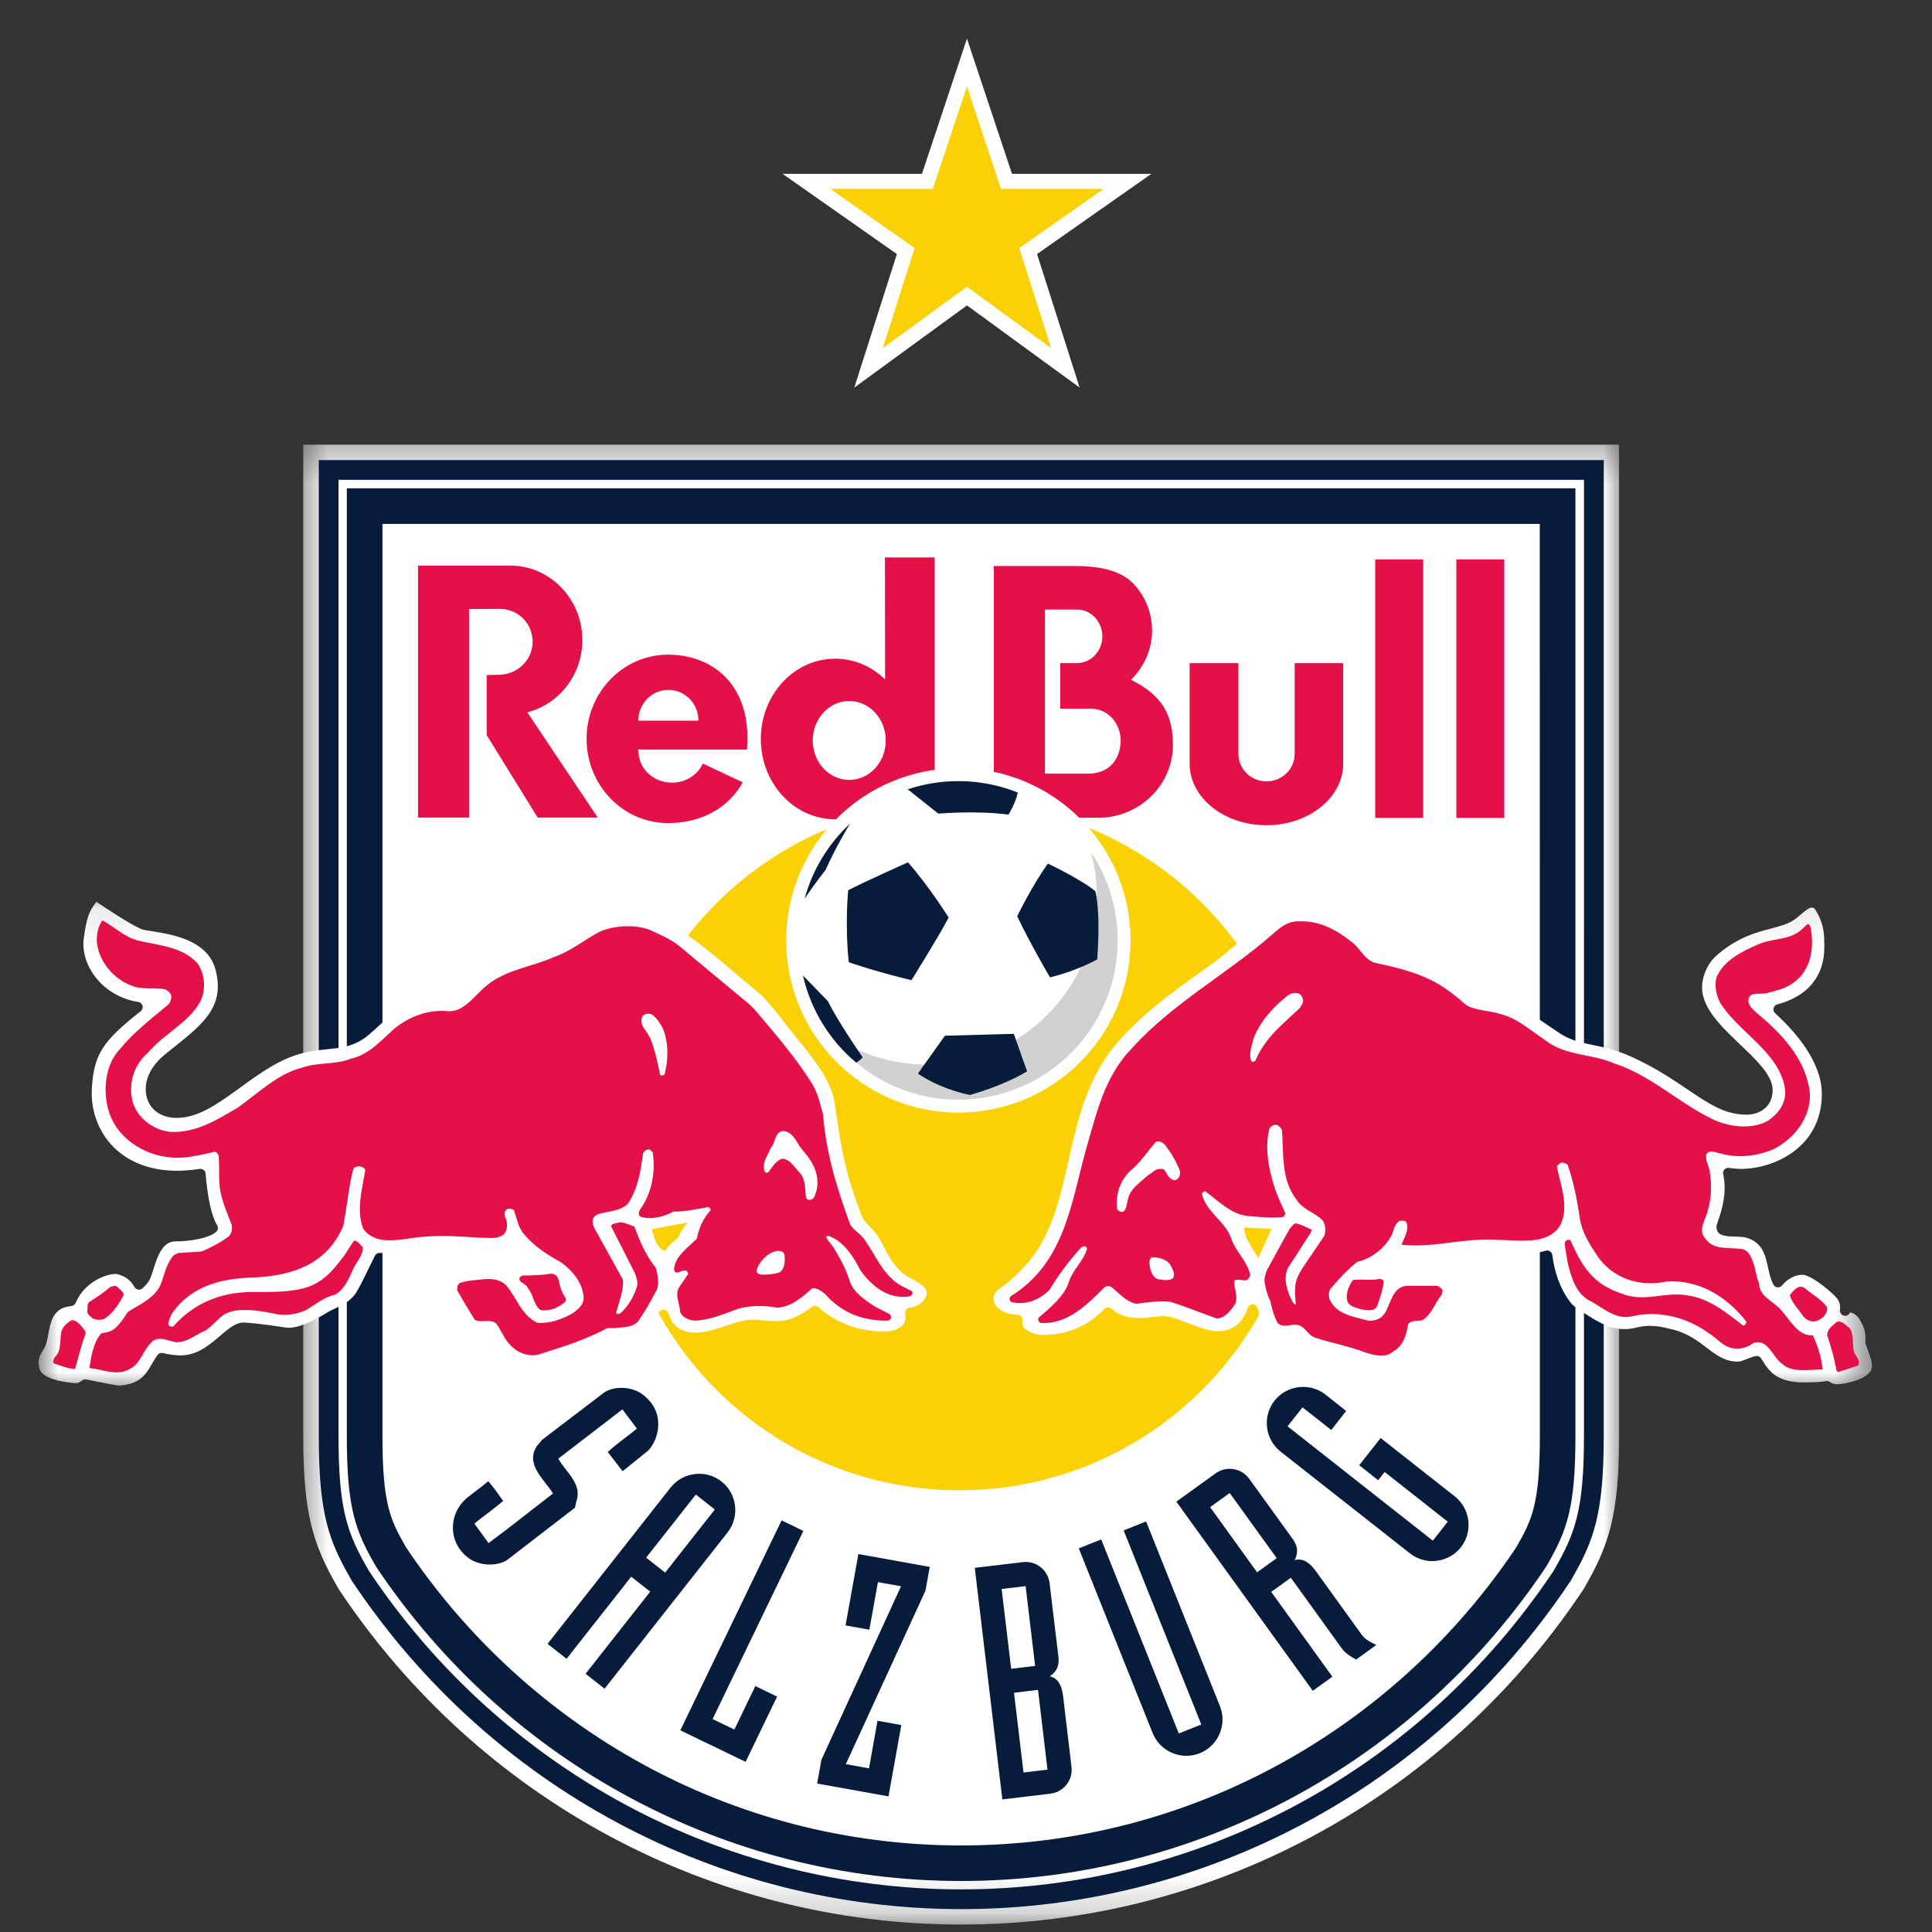
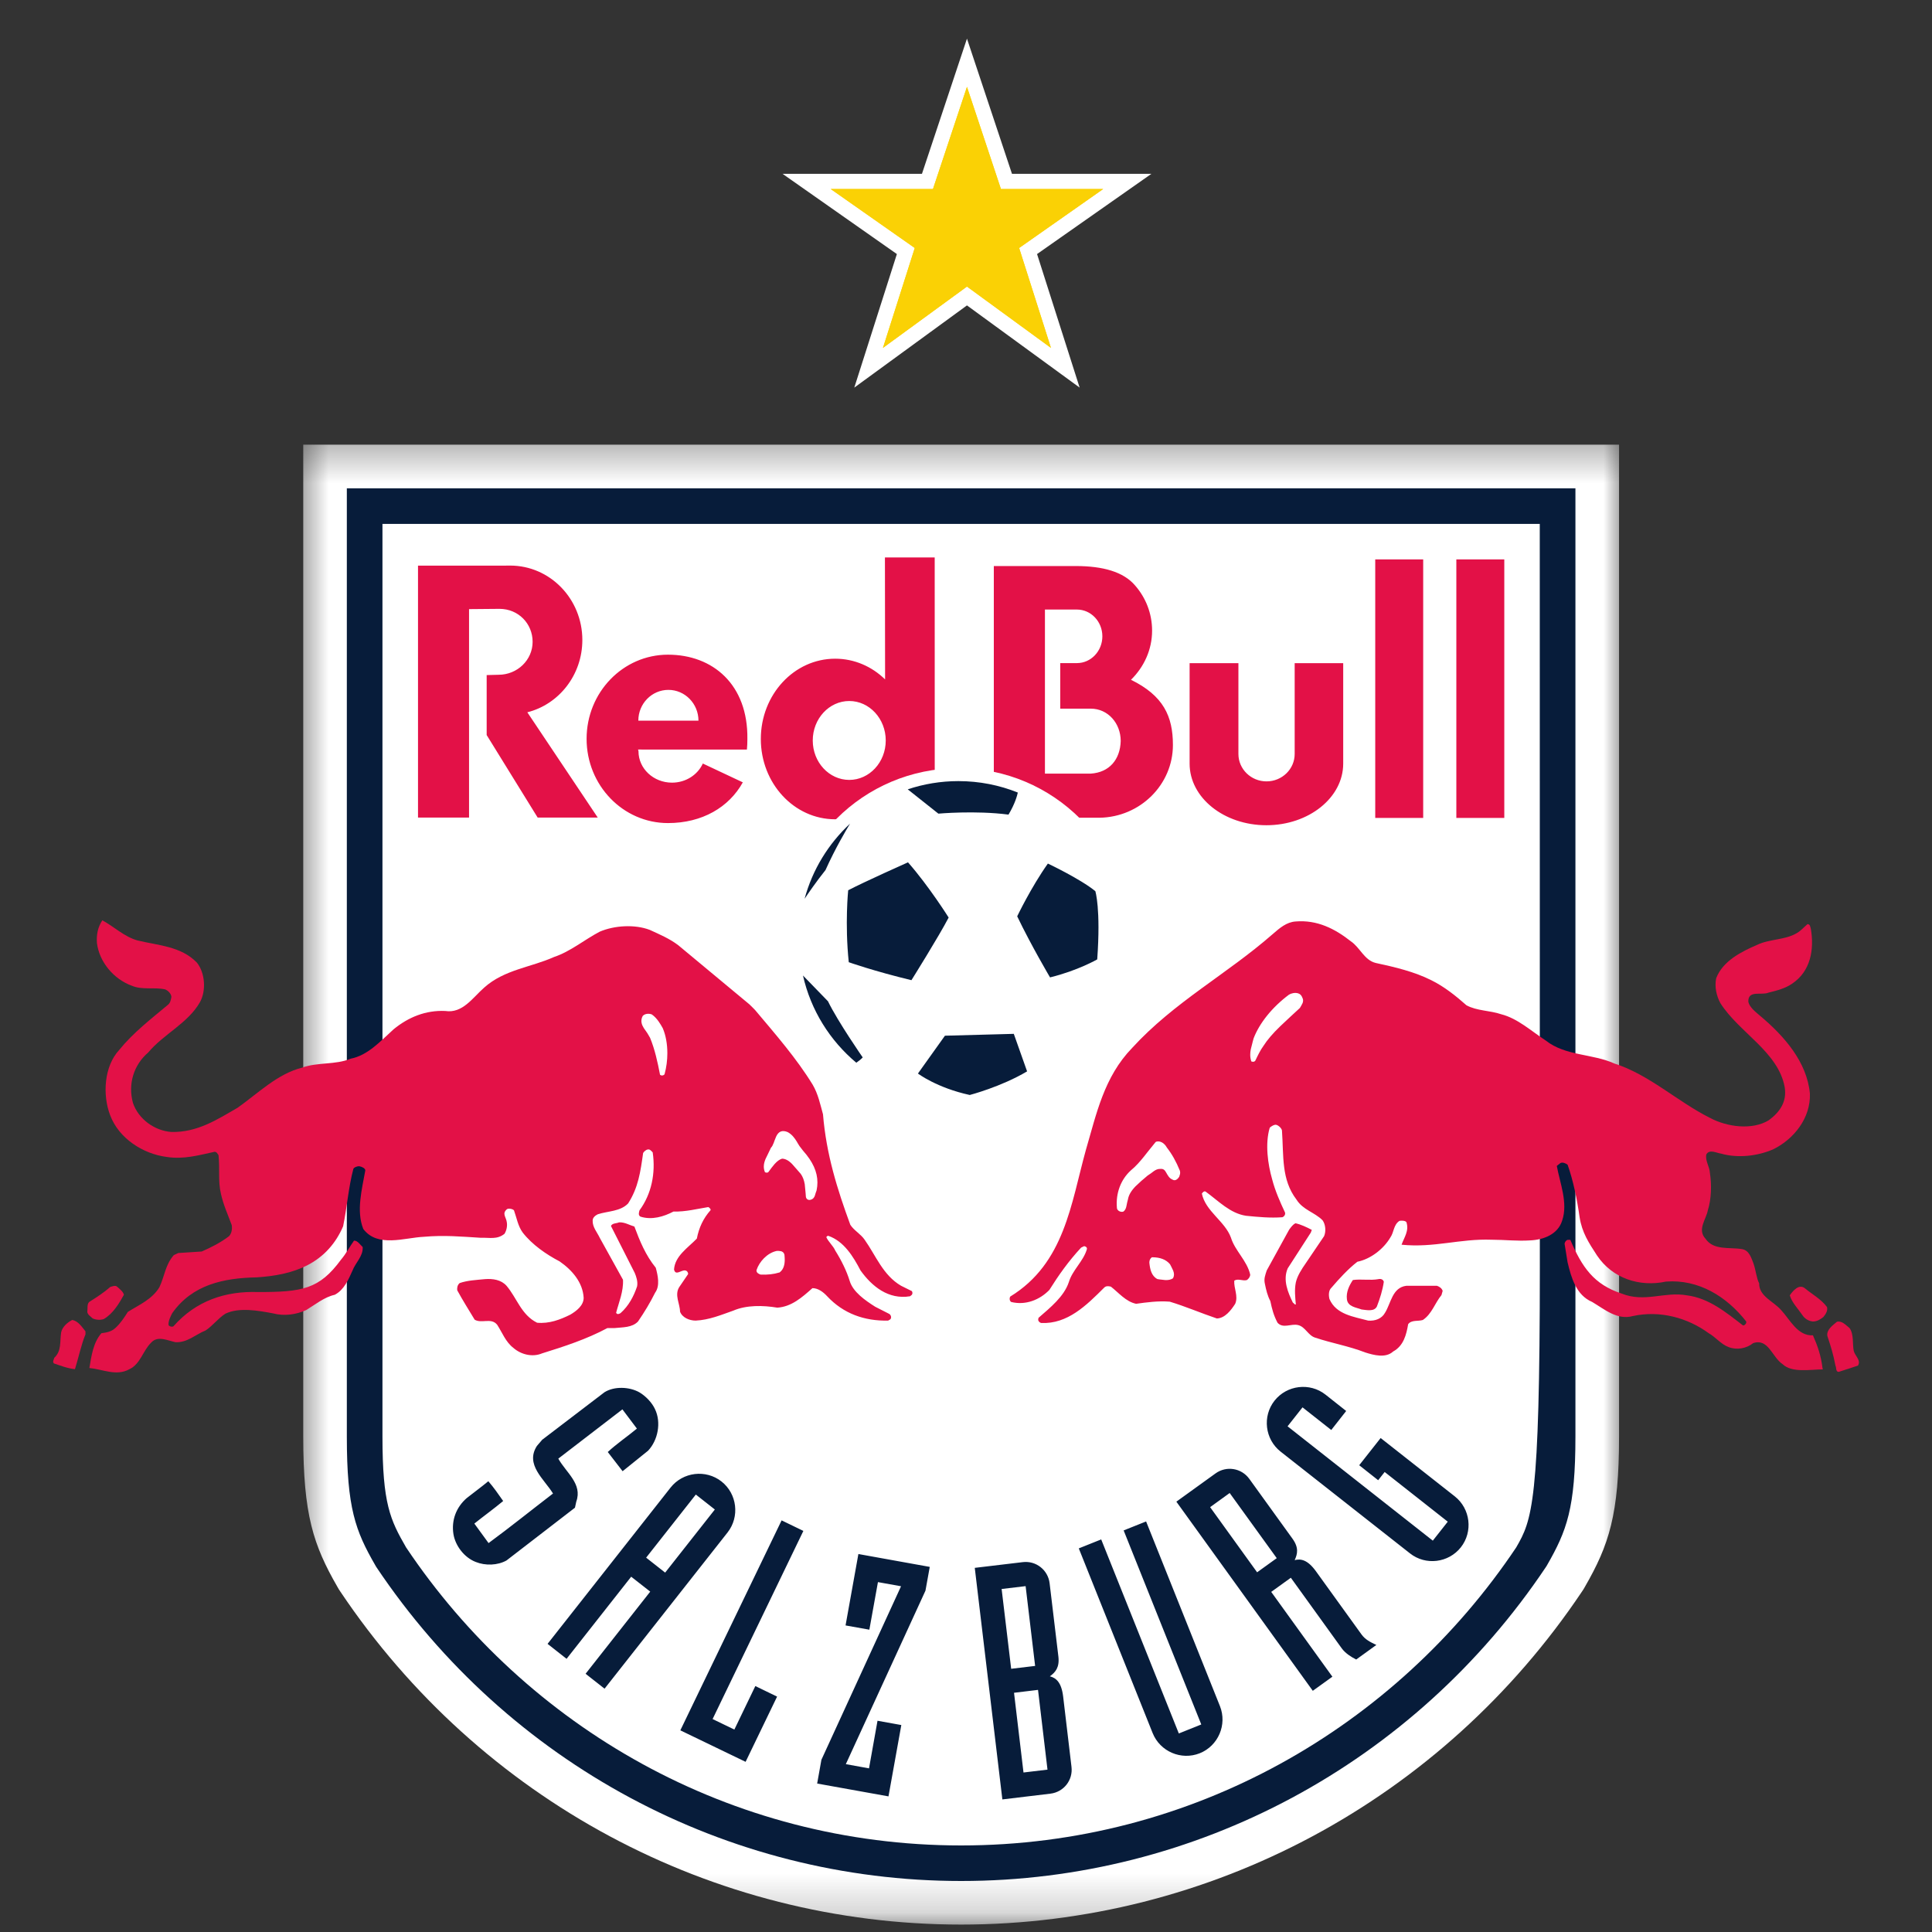
<svg xmlns="http://www.w3.org/2000/svg" width="50" height="50" viewBox="0 0 50 50" fill="none">
  <rect x="0" y="0" width="50" height="50" fill="#333333" stroke="none" />
  <mask id="mask0_13424_2" style="mask-type:luminance" maskUnits="userSpaceOnUse" x="7" y="11" width="36" height="39">
    <path d="M7.601 11.331H42.038V49.809H7.601V11.331Z" fill="white" />
  </mask>
  <g mask="url(#mask0_13424_2)">
    <path fill-rule="evenodd" clip-rule="evenodd" d="M7.848 11.508V37.175C7.848 39.201 8.108 39.983 8.732 41.067L8.767 41.128L8.806 41.187C12.423 46.585 18.43 49.808 24.874 49.808C31.319 49.808 37.327 46.585 40.943 41.187L40.982 41.128L41.017 41.067C41.64 39.984 41.901 39.202 41.901 37.175V11.508H7.849" fill="white" />
  </g>
-   <path d="M39.851 32.777V37.174C39.851 38.924 39.648 39.336 39.24 40.046C36.123 44.701 30.852 47.76 24.874 47.76C18.897 47.76 13.627 44.701 10.509 40.046C10.101 39.336 9.898 38.924 9.898 37.174V13.559H39.849L39.851 32.777ZM40.772 26.962V12.638H8.976V37.174C8.976 39.034 9.199 39.617 9.71 40.505L9.726 40.533L9.742 40.559C13.149 45.644 18.806 48.68 24.874 48.68C30.942 48.68 36.598 45.644 40.005 40.559L40.022 40.533L40.038 40.506C40.547 39.618 40.772 39.035 40.772 37.174V26.962" fill="#071C3A" />
-   <path fill-rule="evenodd" clip-rule="evenodd" d="M40.993 34.367V37.173C40.993 39.086 40.761 39.69 40.23 40.612L40.211 40.646L40.19 40.679C36.741 45.825 31.018 48.897 24.877 48.897C18.736 48.897 13.011 45.825 9.564 40.679L9.543 40.646L9.524 40.612C8.993 39.689 8.761 39.086 8.761 37.173V12.417H40.994L40.993 34.367ZM41.505 27.117V11.906H8.25V37.173C8.25 39.199 8.516 39.884 9.081 40.867L9.109 40.916L9.141 40.963C12.684 46.251 18.567 49.408 24.878 49.408C31.189 49.408 37.072 46.251 40.614 40.963L40.647 40.916L40.674 40.867C41.239 39.885 41.505 39.2 41.505 37.173V27.117" fill="#071C3A" />
+   <path d="M39.851 32.777C39.851 38.924 39.648 39.336 39.24 40.046C36.123 44.701 30.852 47.76 24.874 47.76C18.897 47.76 13.627 44.701 10.509 40.046C10.101 39.336 9.898 38.924 9.898 37.174V13.559H39.849L39.851 32.777ZM40.772 26.962V12.638H8.976V37.174C8.976 39.034 9.199 39.617 9.71 40.505L9.726 40.533L9.742 40.559C13.149 45.644 18.806 48.68 24.874 48.68C30.942 48.68 36.598 45.644 40.005 40.559L40.022 40.533L40.038 40.506C40.547 39.618 40.772 39.035 40.772 37.174V26.962" fill="#071C3A" />
  <path d="M21.979 20.184C21.458 20.184 21.034 19.727 21.034 19.164C21.034 18.6 21.458 18.142 21.979 18.142C22.5 18.142 22.923 18.6 22.923 19.164C22.923 19.727 22.5 20.184 21.979 20.184ZM22.902 14.427L22.906 17.583C22.565 17.249 22.11 17.047 21.614 17.047C20.551 17.047 19.69 17.977 19.69 19.125C19.69 20.273 20.551 21.203 21.614 21.203C22.116 21.203 22.57 20.992 22.913 20.652V21.164H24.191L24.19 14.427L22.902 14.427ZM28.23 20.021H27.043V15.775H27.871C28.234 15.775 28.529 16.085 28.529 16.468C28.529 16.851 28.234 17.161 27.871 17.161H27.439V18.34H28.23C28.67 18.34 29.004 18.714 29.004 19.179C28.989 19.659 28.709 19.99 28.23 20.021ZM29.27 17.593C29.608 17.26 29.816 16.813 29.816 16.321C29.816 15.876 29.653 15.466 29.37 15.145C29.074 14.802 28.549 14.649 27.841 14.649H25.72V21.163H28.459C29.51 21.145 30.355 20.305 30.355 19.28C30.355 18.534 30.106 18.003 29.27 17.593ZM35.591 21.168H36.832V14.478H35.591V21.168ZM33.506 19.513C33.506 19.904 33.18 20.222 32.777 20.222C32.376 20.222 32.05 19.904 32.05 19.513V17.163H30.787V19.763C30.787 20.643 31.675 21.357 32.774 21.357C33.871 21.357 34.762 20.643 34.762 19.763V17.163H33.506V19.513ZM15.071 16.563C15.071 15.499 14.234 14.637 13.202 14.637C13.169 14.637 13.026 14.638 12.994 14.639H10.818V21.159H12.139V15.764L12.927 15.757C13.415 15.757 13.784 16.139 13.784 16.61C13.784 17.081 13.389 17.463 12.902 17.463L12.595 17.471V19.023L13.915 21.159H15.47L13.647 18.434C14.465 18.229 15.071 17.468 15.071 16.563ZM16.52 18.65C16.52 18.211 16.868 17.854 17.298 17.854C17.727 17.854 18.076 18.211 18.076 18.65H16.52ZM17.287 16.943C16.124 16.943 15.181 17.918 15.181 19.121C15.181 20.325 16.124 21.301 17.287 21.301C18.174 21.301 18.867 20.891 19.224 20.247L18.189 19.76C18.058 20.05 17.75 20.255 17.391 20.255C16.912 20.255 16.524 19.891 16.524 19.443C16.524 19.413 16.513 19.426 16.516 19.398L19.33 19.399C19.339 19.31 19.342 19.218 19.342 19.125C19.361 17.716 18.449 16.943 17.287 16.943ZM37.69 14.478V21.168H38.931V14.478H37.69Z" fill="#E31147" />
-   <path fill-rule="evenodd" clip-rule="evenodd" d="M33.724 29.672C33.724 34.586 29.741 38.569 24.828 38.569C19.914 38.569 15.931 34.586 15.931 29.672C15.931 24.758 19.914 20.774 24.828 20.774C29.741 20.774 33.724 24.758 33.724 29.672Z" fill="#FAD105" />
  <mask id="mask1_13424_2" style="mask-type:luminance" maskUnits="userSpaceOnUse" x="1" y="23" width="48" height="14">
-     <path d="M1 23.097H48.448V36.011H1V23.097Z" fill="white" />
-   </mask>
+     </mask>
  <g mask="url(#mask1_13424_2)">
    <path d="M32.564 32.559C32.475 32.386 32.164 32.005 32.204 31.764C32.433 31.792 32.781 31.794 32.907 31.802C32.868 31.875 32.608 32.47 32.564 32.559ZM48.427 35.202C48.41 35.133 48.383 35.059 48.361 35L48.341 34.945C48.324 34.902 48.309 34.859 48.293 34.812C48.285 34.791 48.278 34.77 48.275 34.752C48.273 34.739 48.272 34.727 48.273 34.713C48.295 34.461 48.231 34.33 48.133 34.158C48.056 34.024 47.947 33.971 47.876 33.969C47.858 34.02 47.807 34.054 47.752 34.054C47.745 34.054 47.737 34.053 47.73 34.052C47.658 34.041 47.609 33.971 47.617 33.899C47.619 33.881 47.621 33.864 47.622 33.843C47.625 33.776 47.61 33.715 47.576 33.653C47.491 33.495 46.879 32.991 46.647 32.991C46.46 32.991 46.261 33.094 46.119 33.268C46.093 33.3 46.055 33.316 46.015 33.316H46.003C45.958 33.312 45.919 33.286 45.897 33.247C45.877 33.209 45.859 33.168 45.843 33.125C45.802 33.015 45.777 32.902 45.754 32.793L45.736 32.71C45.671 32.428 45.575 32.142 45.198 32.032C45.166 32.023 45.127 32.015 45.078 32.012C45.037 32.007 44.993 32.006 44.948 32.004H44.913C44.837 32.002 44.757 32 44.68 31.988C44.525 31.966 44.422 31.915 44.422 31.741C44.422 31.727 44.424 31.712 44.429 31.698L44.47 31.578C44.502 31.49 44.545 31.356 44.58 31.197C44.645 30.9 44.651 30.627 44.595 30.387C44.586 30.344 44.598 30.299 44.628 30.266C44.653 30.238 44.689 30.223 44.726 30.223C44.733 30.223 44.739 30.224 44.746 30.225C44.902 30.248 45.027 30.251 45.062 30.251C45.869 30.251 47.149 29.724 47.149 28.31C47.149 27.498 46.491 26.726 45.94 26.222C45.904 26.188 45.888 26.138 45.901 26.091C45.912 26.042 45.949 26.005 45.997 25.993C46.781 25.788 47.213 25.265 47.213 24.523V24.473C47.213 24.358 47.213 24.225 47.191 24.085C47.158 23.888 47.086 23.705 46.969 23.527C46.956 23.508 46.936 23.488 46.894 23.488C46.877 23.488 46.865 23.491 46.86 23.492C46.829 23.5 46.796 23.521 46.773 23.536C46.7 23.584 46.594 23.674 46.51 23.747C46.414 23.828 46.3 23.889 46.137 23.944C46.04 23.976 45.938 24.003 45.829 24.032C45.772 24.047 45.713 24.063 45.653 24.079C45.278 24.184 44.87 24.336 44.416 24.735C44.209 24.919 44.064 25.223 44.051 25.511C44.039 25.753 44.128 26.004 44.327 26.277C44.498 26.514 44.726 26.737 44.965 26.965L45.05 27.046C45.137 27.129 45.222 27.21 45.304 27.292C45.429 27.416 45.522 27.518 45.599 27.611C45.787 27.844 45.876 28.034 45.876 28.213C45.876 28.591 45.605 28.847 45.193 28.847C44.738 28.844 44.388 28.669 43.902 28.347C43.828 28.298 43.752 28.247 43.673 28.194C43.512 28.085 43.345 27.973 43.159 27.856C42.822 27.645 42.511 27.478 42.179 27.33C42.004 27.252 41.83 27.191 41.634 27.139C41.493 27.101 41.359 27.073 41.229 27.046L41.167 27.033C40.87 26.971 40.621 26.909 40.356 26.735C40.281 26.685 40.203 26.632 40.123 26.577C39.985 26.483 39.842 26.385 39.696 26.295C39.414 26.12 39.188 26.009 38.982 25.946C38.918 25.927 38.852 25.913 38.767 25.9C38.731 25.894 38.694 25.89 38.658 25.885L38.572 25.874C38.439 25.856 38.326 25.829 38.206 25.761C38.131 25.716 38.059 25.669 37.978 25.61C37.921 25.568 37.867 25.524 37.811 25.481L37.773 25.451C37.632 25.341 37.474 25.222 37.233 25.091C36.869 24.893 36.503 24.796 36.191 24.72L36.129 24.705C36.008 24.676 35.903 24.651 35.813 24.621C35.761 24.604 35.721 24.588 35.692 24.573C35.673 24.563 35.656 24.55 35.648 24.546C35.639 24.538 35.631 24.53 35.623 24.521C34.844 23.541 33.91 23.465 33.643 23.465C33.581 23.465 33.524 23.469 33.47 23.474C33.157 23.508 32.784 23.784 32.46 24.048C32.342 24.145 32.223 24.247 32.102 24.35C31.856 24.559 31.602 24.777 31.352 24.954C30.062 25.872 29.595 26.24 28.984 26.907C28.157 27.81 27.898 28.956 27.669 29.967L27.652 30.04C27.541 30.531 27.427 31.039 27.257 31.504C27.059 32.049 26.817 32.461 26.493 32.8C26.336 32.963 26.205 33.089 26.092 33.183C26.015 33.246 25.958 33.285 25.909 33.32L25.875 33.343C25.74 33.44 25.686 33.564 25.725 33.691C25.775 33.852 25.983 34.019 26.333 34.025C26.372 34.026 26.41 34.045 26.435 34.078C26.46 34.109 26.469 34.151 26.46 34.19C26.446 34.25 26.457 34.302 26.495 34.351C26.59 34.474 26.818 34.544 26.947 34.547H27.002C27.619 34.547 28.15 34.321 28.58 33.875C28.607 33.847 28.642 33.833 28.677 33.833C28.709 33.833 28.742 33.846 28.767 33.868C28.938 34.026 29.159 34.106 29.44 34.111H29.47C29.601 34.111 29.733 34.097 29.852 34.083C29.913 34.077 29.971 34.071 30.026 34.066C30.056 34.065 30.087 34.063 30.114 34.063C30.134 34.063 30.153 34.063 30.171 34.065C30.244 34.071 30.337 34.093 30.466 34.138C30.554 34.169 30.649 34.204 30.746 34.241L30.832 34.275C31.021 34.347 31.305 34.455 31.522 34.455C31.534 34.455 31.546 34.455 31.558 34.454C32.044 34.424 32.226 34.062 32.291 33.85C32.309 33.793 32.36 33.755 32.42 33.755H32.424C32.485 33.757 32.536 33.798 32.55 33.858C32.562 33.91 32.575 33.959 32.59 34.007C32.666 34.264 32.767 34.435 32.916 34.564C32.962 34.605 33.02 34.629 33.106 34.643C33.177 34.655 33.281 34.66 33.432 34.663C33.461 34.663 33.489 34.672 33.511 34.69C33.528 34.702 33.551 34.723 33.585 34.758C33.617 34.788 33.649 34.822 33.68 34.849C33.708 34.872 33.749 34.905 33.8 34.922C34.481 35.154 35.369 35.405 35.814 35.412H35.83C36.437 35.412 36.645 34.83 36.705 34.579C36.718 34.527 36.758 34.488 36.809 34.479C37.374 34.367 37.685 33.517 37.684 33.37C37.68 33.097 37.575 32.988 37.304 32.969L36.317 32.968C36.296 32.968 36.275 32.971 36.252 32.978C36.24 32.981 36.228 32.982 36.215 32.982C36.17 32.982 36.127 32.96 36.102 32.921C36.066 32.865 36.027 32.838 35.961 32.822C35.911 32.811 35.873 32.772 35.861 32.722C35.85 32.673 35.867 32.621 35.906 32.589C35.926 32.572 35.945 32.554 35.964 32.537C35.99 32.514 36.021 32.502 36.056 32.502H36.062C36.196 32.507 36.457 32.517 36.706 32.517C36.817 32.517 36.925 32.515 37.017 32.509C37.215 32.499 37.381 32.479 37.556 32.459C37.831 32.428 38.114 32.395 38.54 32.395L39.464 32.445C39.662 32.445 39.842 32.42 40 32.369C40.012 32.365 40.027 32.362 40.04 32.362C40.066 32.362 40.091 32.37 40.113 32.384C40.145 32.405 40.168 32.441 40.173 32.48C40.233 32.947 40.386 33.359 40.617 33.672C40.677 33.754 40.752 33.823 40.854 33.893C40.907 33.928 40.962 33.962 41.018 33.996C41.05 34.015 41.083 34.035 41.114 34.055C41.358 34.208 41.661 34.397 42.04 34.397C42.141 34.397 42.246 34.384 42.35 34.357C42.464 34.328 42.578 34.313 42.697 34.313C42.756 34.313 42.816 34.318 42.871 34.323C43.021 34.34 43.154 34.374 43.263 34.401L43.291 34.407C43.467 34.451 43.633 34.52 43.799 34.619C43.936 34.702 44.051 34.788 44.162 34.873L44.192 34.896C44.413 35.064 44.643 35.238 44.962 35.238C44.975 35.238 44.987 35.237 45.001 35.237C45.022 35.236 45.047 35.229 45.058 35.227C45.075 35.221 45.096 35.214 45.119 35.206C45.163 35.191 45.215 35.169 45.266 35.149C45.317 35.13 45.373 35.108 45.438 35.094C45.446 35.093 45.455 35.092 45.464 35.092C45.507 35.092 45.549 35.113 45.575 35.15C45.591 35.175 45.607 35.203 45.626 35.231C45.657 35.283 45.69 35.336 45.733 35.39C45.856 35.549 46.08 35.762 46.605 35.776C46.653 35.777 46.699 35.777 46.743 35.777C47.016 35.777 47.184 35.756 47.259 35.743C47.267 35.742 47.274 35.742 47.282 35.742C47.309 35.742 47.336 35.75 47.358 35.766C47.414 35.805 47.474 35.823 47.54 35.823C47.681 35.823 47.889 35.78 48.06 35.719C48.161 35.681 48.244 35.638 48.306 35.592C48.386 35.533 48.433 35.466 48.444 35.396C48.452 35.343 48.446 35.279 48.427 35.202ZM17.563 32.013C17.471 32.125 17.335 32.16 17.211 32.38C16.959 32.283 16.915 31.952 16.869 31.81C17.07 31.773 17.543 31.683 17.791 31.645C17.689 31.774 17.615 31.861 17.563 32.013ZM23.513 33.052C23.261 32.908 23.11 32.689 23.008 32.513C22.963 32.437 22.923 32.359 22.882 32.284L22.835 32.195C22.785 32.101 22.724 31.994 22.652 31.901C22.625 31.866 22.591 31.829 22.556 31.792L22.454 31.686C22.423 31.653 22.392 31.619 22.368 31.588C22.343 31.556 22.326 31.53 22.317 31.507C21.873 30.37 21.769 29.726 21.609 28.593C21.526 28.01 21.169 27.538 20.592 26.83C20.519 26.742 20.44 26.638 20.353 26.528C20.294 26.451 20.233 26.372 20.171 26.294C19.981 26.054 19.826 25.877 19.704 25.756C19.497 25.583 19.313 25.427 19.148 25.287C18.913 25.086 18.713 24.917 18.529 24.766C18.182 24.481 17.915 24.279 17.607 24.072C17.178 23.781 16.718 23.634 16.241 23.634C15.755 23.634 15.397 23.791 15.275 23.874C14.866 24.154 14.557 24.326 14.209 24.471C13.957 24.575 13.696 24.66 13.365 24.769C13.259 24.804 13.145 24.841 13.022 24.882C12.645 25.008 12.379 25.226 12.189 25.402C12.143 25.446 12.1 25.488 12.058 25.528C12.012 25.574 11.967 25.616 11.926 25.654C11.841 25.732 11.78 25.774 11.726 25.794C11.669 25.814 11.577 25.828 11.445 25.837C11.375 25.842 11.304 25.845 11.234 25.849C11.182 25.851 11.132 25.853 11.085 25.855C10.653 25.881 10.306 26.124 10.083 26.305C9.967 26.399 9.859 26.497 9.754 26.593L9.705 26.639C9.573 26.758 9.48 26.838 9.39 26.895C9.084 27.094 8.794 27.122 8.475 27.153C8.312 27.17 8.144 27.187 7.962 27.224C7.747 27.269 7.543 27.337 7.339 27.432C7.11 27.54 6.879 27.678 6.59 27.879C6.464 27.966 6.342 28.055 6.221 28.143C6.113 28.222 6.007 28.299 5.9 28.374C5.423 28.708 5.013 28.931 4.569 28.931C4.13 28.931 3.819 28.674 3.776 28.278C3.739 27.927 3.917 27.574 4.281 27.28L4.48 27.12C4.629 27.001 4.768 26.889 4.895 26.781C5.106 26.601 5.248 26.455 5.359 26.309C5.631 25.952 5.701 25.583 5.583 25.113C5.478 24.693 5.154 24.406 4.593 24.238C4.393 24.177 4.189 24.14 3.998 24.11L3.932 24.099C3.874 24.09 3.82 24.081 3.774 24.073C3.712 24.062 3.67 24.05 3.645 24.04C3.341 23.905 2.679 23.462 2.546 23.372L2.493 23.336L2.456 23.39C2.334 23.564 2.239 23.701 2.166 24.304C2.087 24.97 2.636 25.782 3.58 25.931C3.633 25.939 3.675 25.979 3.689 26.03C3.703 26.082 3.684 26.135 3.643 26.169C2.643 26.955 2.43 27.292 2.377 28.174C2.346 28.723 2.536 29.26 2.903 29.649C3.304 30.073 3.885 30.299 4.583 30.299C4.769 30.299 4.967 30.282 5.167 30.251C5.174 30.25 5.182 30.25 5.189 30.25C5.218 30.25 5.248 30.26 5.271 30.279C5.301 30.301 5.319 30.336 5.322 30.373C5.368 30.987 5.48 31.487 5.619 31.71C5.653 31.764 5.644 31.836 5.595 31.879C5.553 31.919 5.486 31.958 5.399 31.99C5.186 32.074 4.862 32.126 4.541 32.126C4.34 32.126 4.19 32.264 4.07 32.561C4.031 32.657 3.998 32.759 3.967 32.859L3.959 32.887C3.942 32.938 3.927 32.985 3.912 33.025C3.898 33.064 3.884 33.099 3.868 33.127C3.828 33.199 3.768 33.269 3.686 33.343C3.661 33.365 3.629 33.376 3.597 33.376C3.59 33.376 3.581 33.376 3.574 33.375C3.534 33.367 3.499 33.343 3.48 33.307C3.382 33.129 3.226 33.016 3.018 32.971H3.014L2.993 32.97C2.687 32.97 2.156 33.23 1.96 33.717C1.942 33.761 1.901 33.794 1.851 33.8L1.827 33.803C1.582 33.829 1.429 33.942 1.341 34.16C1.305 34.251 1.283 34.355 1.266 34.445L1.253 34.511C1.239 34.587 1.225 34.663 1.205 34.737C1.19 34.796 1.169 34.848 1.137 34.906C1.122 34.934 1.106 34.961 1.09 34.986C1.079 35.004 1.068 35.023 1.058 35.039C1.004 35.139 0.976 35.241 1.02 35.416C1.04 35.496 1.103 35.564 1.207 35.621C1.284 35.663 1.384 35.7 1.504 35.729C1.717 35.779 1.928 35.796 1.969 35.796C1.998 35.796 2.027 35.788 2.055 35.773C2.076 35.76 2.096 35.746 2.118 35.729C2.142 35.71 2.175 35.699 2.207 35.699C2.213 35.699 2.22 35.699 2.227 35.7L2.327 35.719C2.408 35.734 2.51 35.755 2.611 35.776L2.627 35.778C2.725 35.798 2.82 35.818 2.897 35.832C2.939 35.84 2.977 35.847 3.004 35.85C3.035 35.855 3.06 35.857 3.074 35.857H3.075C3.497 35.838 3.675 35.673 3.794 35.515C3.827 35.471 3.857 35.424 3.886 35.375L3.934 35.294L3.97 35.232C4.004 35.174 4.038 35.119 4.077 35.068C4.102 35.033 4.143 35.014 4.184 35.014C4.196 35.014 4.208 35.014 4.219 35.017C4.267 35.031 4.316 35.039 4.358 35.047C4.455 35.063 4.545 35.072 4.583 35.074C4.611 35.077 4.638 35.078 4.665 35.078C5.064 35.078 5.361 34.856 5.608 34.646L5.69 34.578C5.727 34.545 5.764 34.513 5.801 34.481C5.85 34.441 5.916 34.388 5.983 34.343C6.102 34.264 6.204 34.227 6.303 34.227L6.328 34.228C6.423 34.233 6.784 34.259 7.396 34.357C7.423 34.36 7.449 34.362 7.477 34.362C7.613 34.362 7.789 34.315 7.999 34.221C8.149 34.154 8.322 34.06 8.498 33.951C8.535 33.928 8.58 33.906 8.633 33.882L8.649 33.875C8.7 33.852 8.752 33.828 8.807 33.8C8.908 33.748 9.055 33.663 9.174 33.515C9.243 33.428 9.337 33.243 9.429 33.056L9.529 32.852C9.584 32.739 9.642 32.619 9.702 32.501C9.725 32.455 9.771 32.426 9.823 32.426H9.86C10.05 32.426 10.278 32.397 10.475 32.368C10.563 32.356 10.648 32.342 10.73 32.329C10.911 32.301 11.068 32.276 11.185 32.272C11.214 32.272 11.291 32.276 11.399 32.284L11.641 32.3C11.947 32.319 12.196 32.328 12.402 32.328C12.525 32.328 12.634 32.325 12.725 32.318C12.889 32.306 13.039 32.281 13.159 32.245C13.192 32.235 13.229 32.222 13.266 32.206C13.283 32.199 13.302 32.196 13.32 32.196C13.354 32.196 13.389 32.208 13.413 32.233C13.48 32.299 13.551 32.364 13.623 32.428C13.664 32.462 13.679 32.52 13.662 32.571C13.645 32.621 13.599 32.657 13.546 32.662C13.519 32.663 13.492 32.666 13.466 32.67C13.381 32.682 13.226 32.716 13.148 32.817C13.122 32.85 13.083 32.869 13.042 32.869C13.023 32.869 13.005 32.865 12.988 32.858C12.969 32.849 12.951 32.842 12.931 32.838C12.89 32.825 12.851 32.824 12.817 32.823H12.754L12.686 32.824H12.649C12.527 32.824 12.242 32.824 11.995 32.865C11.844 32.889 11.724 32.925 11.639 32.974C11.558 33.02 11.464 33.102 11.472 33.239C11.486 33.491 11.842 34.174 12.084 34.416C12.131 34.463 12.29 34.514 12.467 34.514C12.485 34.514 12.504 34.513 12.523 34.511H12.533C12.583 34.511 12.629 34.539 12.652 34.584C12.9 35.073 13.329 35.401 13.719 35.401H13.745C14.118 35.386 15.126 35.023 15.832 34.691C15.841 34.686 15.85 34.683 15.86 34.681C15.883 34.676 15.91 34.672 15.937 34.668C15.979 34.663 16.025 34.657 16.076 34.652L16.147 34.643C16.303 34.625 16.48 34.597 16.609 34.535C16.728 34.479 16.901 34.257 17.05 33.969C17.073 33.924 17.119 33.896 17.169 33.896C17.173 33.896 17.178 33.897 17.182 33.897C17.236 33.902 17.282 33.939 17.297 33.991C17.316 34.05 17.336 34.1 17.36 34.147C17.48 34.374 17.695 34.489 17.999 34.489C18.016 34.489 18.032 34.488 18.049 34.488C18.257 34.48 18.488 34.41 18.686 34.344L18.8 34.307C18.971 34.25 19.133 34.197 19.283 34.17C19.337 34.16 19.397 34.155 19.469 34.155C19.5 34.155 19.535 34.156 19.57 34.157C19.634 34.161 19.698 34.166 19.763 34.171C19.805 34.175 19.849 34.178 19.893 34.181C19.954 34.185 20.018 34.189 20.085 34.189C20.27 34.189 20.414 34.162 20.544 34.099C20.732 34.022 20.878 33.916 20.976 33.847L21.01 33.821C21.034 33.804 21.062 33.795 21.09 33.795C21.121 33.795 21.153 33.806 21.178 33.83C21.442 34.064 22.011 34.458 22.849 34.458C22.877 34.458 22.906 34.458 22.934 34.457C23.134 34.451 23.289 34.385 23.375 34.272C23.43 34.195 23.448 34.105 23.425 34.014C23.416 33.979 23.423 33.94 23.442 33.908C23.462 33.877 23.494 33.855 23.531 33.848C23.669 33.823 23.78 33.775 23.862 33.702C23.936 33.637 23.984 33.542 23.985 33.459C23.985 33.403 23.965 33.356 23.923 33.317C23.832 33.231 23.779 33.2 23.513 33.052Z" fill="white" />
  </g>
  <path d="M20.347 24.338C20.347 21.876 22.342 19.881 24.804 19.881C27.265 19.881 29.259 21.876 29.259 24.338C29.259 26.798 27.265 28.794 24.804 28.794C22.342 28.794 20.347 26.798 20.347 24.338Z" fill="white" />
-   <path d="M21.454 26.741C22.753 27.68 24.585 27.829 26.017 27.06C27.572 26.255 28.514 24.597 28.371 22.809C28.344 22.55 28.302 22.298 28.234 22.052C28.673 22.713 28.925 23.495 28.925 24.338C28.925 26.614 27.08 28.46 24.804 28.46C23.424 28.46 22.203 27.782 21.454 26.741Z" fill="#D1D1D1" />
  <path fill-rule="evenodd" clip-rule="evenodd" d="M23.588 25.367C22.624 25.135 21.966 24.902 21.966 24.902C21.862 23.906 21.951 23.04 21.951 23.04C22.367 22.822 23.499 22.317 23.499 22.317C24.037 22.928 24.551 23.746 24.551 23.746C24.302 24.227 23.588 25.367 23.588 25.367ZM21.999 21.316C21.902 21.474 21.619 21.95 21.364 22.517C21.123 22.819 20.914 23.125 20.823 23.26C21.027 22.504 21.442 21.834 21.999 21.316ZM26.325 23.714C26.325 23.714 26.686 22.959 27.119 22.349C27.119 22.349 27.954 22.743 28.347 23.063C28.347 23.063 28.491 23.513 28.396 24.829C28.396 24.829 27.897 25.118 27.175 25.295C27.175 25.295 26.686 24.468 26.325 23.714ZM24.455 26.804L26.237 26.756L26.581 27.727C25.907 28.128 25.097 28.338 25.097 28.338C24.245 28.153 23.756 27.783 23.756 27.783L24.455 26.804ZM24.803 20.215C25.347 20.215 25.866 20.32 26.341 20.511C26.325 20.588 26.266 20.806 26.1 21.082C25.241 20.97 24.285 21.057 24.285 21.057L23.492 20.428C23.904 20.29 24.345 20.215 24.803 20.215ZM22.161 27.503C21.479 26.932 20.983 26.145 20.781 25.246C21.002 25.475 21.428 25.913 21.428 25.913C21.686 26.444 22.327 27.366 22.327 27.366C22.281 27.418 22.208 27.47 22.161 27.503Z" fill="#071C3A" />
  <path fill-rule="evenodd" clip-rule="evenodd" d="M17.607 44.781L19.296 45.596L20.111 43.908L19.548 43.635L19.005 44.761L18.442 44.489L20.791 39.62L20.228 39.347L17.607 44.781ZM21.883 42.066L22.499 42.176L22.721 40.945L23.319 41.052L21.258 45.543L21.148 46.158L22.994 46.49L23.326 44.644L22.71 44.533L22.49 45.765L21.89 45.656L23.951 41.166L24.062 40.551L22.215 40.218L21.883 42.066ZM18.008 38.679L18.5 39.066L17.214 40.699L16.722 40.312L18.008 38.679ZM14.171 42.543L14.663 42.93L16.335 40.805L16.828 41.191L15.155 43.317L15.646 43.703L18.83 39.659C19.148 39.253 19.077 38.66 18.673 38.341C18.267 38.022 17.674 38.093 17.354 38.499L14.171 42.543ZM25.941 46.569L27.183 46.42C27.529 46.379 27.772 46.07 27.73 45.725L27.514 43.904C27.469 43.534 27.328 43.423 27.17 43.383C27.311 43.281 27.424 43.156 27.391 42.872L27.164 40.975C27.123 40.631 26.813 40.386 26.469 40.428L25.227 40.576L25.941 46.569ZM25.922 41.123L26.543 41.049L26.789 43.114L26.169 43.188L25.922 41.123ZM26.243 43.809L26.864 43.734L27.109 45.798L26.488 45.872L26.243 43.809ZM29.661 39.375L29.08 39.607L31.089 44.629L30.508 44.862L28.499 39.84L27.919 40.072L29.83 44.851C30.022 45.33 30.57 45.565 31.05 45.374C31.528 45.182 31.763 44.634 31.572 44.154L29.661 39.375ZM33.975 43.758L34.482 43.393L32.899 41.198L33.407 40.832L34.727 42.663C34.817 42.786 34.97 42.884 35.099 42.948L35.62 42.571C35.463 42.497 35.333 42.434 35.235 42.298L34.057 40.665C33.84 40.364 33.663 40.335 33.506 40.376C33.579 40.218 33.618 40.056 33.45 39.822L32.332 38.273C32.129 37.992 31.74 37.929 31.459 38.131L30.444 38.863L33.975 43.758ZM31.318 39.005L31.824 38.639L33.042 40.325L32.534 40.691L31.318 39.005ZM36.49 40.201C36.894 40.521 37.487 40.449 37.807 40.044C38.125 39.64 38.055 39.046 37.65 38.726L35.731 37.216L35.176 37.92L35.667 38.308L35.835 38.095L37.468 39.381L37.081 39.872L33.322 36.913L33.709 36.422L34.453 37.008L34.839 36.516L34.303 36.092C33.897 35.773 33.304 35.845 32.984 36.25C32.666 36.654 32.736 37.248 33.141 37.567L36.49 40.201ZM16.951 36.468C17.118 36.812 17.028 37.275 16.771 37.545L16.113 38.075L15.729 37.578C15.962 37.362 16.234 37.179 16.483 36.972L16.108 36.474L14.449 37.749C14.646 38.108 15.081 38.401 14.914 38.862L14.88 39.019L13.108 40.385C12.877 40.514 12.561 40.524 12.311 40.423C12.014 40.308 11.784 40.003 11.735 39.703C11.679 39.346 11.804 39.01 12.078 38.771C12.262 38.625 12.453 38.487 12.638 38.334C12.777 38.494 12.899 38.67 13.022 38.846C12.781 39.047 12.525 39.231 12.276 39.43L12.644 39.935C13.198 39.528 13.75 39.083 14.312 38.652C14.082 38.277 13.585 37.904 13.895 37.421L14.033 37.26L15.644 36.031C15.899 35.871 16.293 35.888 16.55 36.035C16.714 36.132 16.876 36.303 16.951 36.468Z" fill="#071C3A" />
  <path d="M21.133 30.808C21.13 30.815 21.109 30.875 21.109 30.875C21.108 30.88 21.089 30.943 21.089 30.943C21.067 31.004 21.031 31.038 20.978 31.05C20.947 31.059 20.916 31.055 20.893 31.037C20.869 31.019 20.855 30.991 20.855 30.958C20.855 30.957 20.85 30.889 20.85 30.889L20.827 30.649C20.808 30.538 20.775 30.453 20.724 30.381C20.721 30.379 20.618 30.259 20.618 30.259C20.615 30.254 20.499 30.124 20.499 30.124C20.409 30.032 20.326 29.989 20.24 29.986C20.174 30.006 20.114 30.051 20.049 30.122L19.967 30.223L19.894 30.322C19.867 30.366 19.808 30.341 19.808 30.341C19.808 30.341 19.802 30.337 19.796 30.335C19.795 30.329 19.792 30.324 19.792 30.324C19.774 30.278 19.767 30.232 19.767 30.19C19.767 30.115 19.79 30.049 19.812 29.994L19.875 29.865L19.948 29.712L19.957 29.697C19.979 29.677 20 29.639 20.024 29.576L20.043 29.523L20.086 29.415C20.15 29.277 20.246 29.24 20.386 29.299C20.495 29.358 20.562 29.451 20.613 29.532L20.647 29.59L20.692 29.662L20.783 29.78C21.034 30.061 21.155 30.326 21.155 30.601C21.155 30.669 21.148 30.739 21.133 30.808ZM20.181 32.926C20.181 32.926 20.178 32.928 20.179 32.93C20.178 32.929 20.172 32.931 20.172 32.931C20.027 32.976 19.864 32.995 19.687 32.986L19.678 32.984L19.645 32.97C19.644 32.969 19.61 32.948 19.61 32.948C19.594 32.934 19.568 32.905 19.582 32.861C19.65 32.659 19.849 32.427 20.101 32.374H20.124H20.16L20.216 32.382C20.243 32.39 20.29 32.412 20.302 32.478C20.305 32.515 20.309 32.557 20.309 32.599C20.309 32.719 20.284 32.848 20.181 32.926ZM17.2 27.796C17.2 27.796 17.199 27.799 17.198 27.804C17.195 27.806 17.192 27.809 17.192 27.809C17.17 27.831 17.131 27.846 17.092 27.821C17.092 27.821 17.086 27.817 17.081 27.814C17.08 27.807 17.079 27.801 17.079 27.801C17.019 27.491 16.949 27.163 16.824 26.859L16.752 26.736L16.724 26.696L16.662 26.607C16.613 26.528 16.566 26.423 16.631 26.297L16.639 26.287C16.695 26.231 16.794 26.226 16.863 26.251L16.872 26.256C17.004 26.348 17.09 26.499 17.152 26.609C17.231 26.792 17.271 27.021 17.271 27.258C17.271 27.439 17.247 27.623 17.2 27.796ZM23.319 33.275C22.852 33.003 22.666 32.491 22.378 32.086C22.279 31.938 22.099 31.844 22.006 31.697C21.672 30.788 21.384 29.879 21.299 28.837C21.228 28.581 21.174 28.316 21.034 28.075C20.615 27.391 20.071 26.769 19.542 26.14C19.496 26.093 19.495 26.09 19.394 25.992L17.553 24.462C17.328 24.291 17.07 24.182 16.815 24.065C16.426 23.917 15.898 23.949 15.518 24.113C15.121 24.322 14.763 24.625 14.343 24.765C13.738 25.037 13.054 25.091 12.533 25.557C12.23 25.822 11.973 26.233 11.523 26.164C11.017 26.14 10.566 26.326 10.186 26.638C9.844 26.948 9.518 27.314 9.074 27.399C8.686 27.563 8.212 27.484 7.815 27.632C7.187 27.788 6.689 28.285 6.153 28.666C5.617 28.976 5.104 29.311 4.436 29.295C4.001 29.265 3.58 28.961 3.44 28.541C3.309 28.059 3.456 27.563 3.837 27.237C4.234 26.762 4.863 26.482 5.173 25.939C5.337 25.65 5.313 25.184 5.096 24.913C4.684 24.486 4.094 24.47 3.557 24.338C3.216 24.244 2.951 23.98 2.648 23.818C2.531 23.996 2.493 24.19 2.509 24.407C2.57 24.897 2.943 25.34 3.41 25.51C3.681 25.627 3.993 25.542 4.272 25.605C4.349 25.635 4.428 25.713 4.436 25.798C4.42 25.876 4.412 25.954 4.342 26.008C3.906 26.373 3.449 26.723 3.084 27.174C2.695 27.593 2.648 28.332 2.85 28.86C3.076 29.466 3.705 29.863 4.311 29.941C4.754 30.011 5.151 29.895 5.554 29.808C5.609 29.808 5.632 29.863 5.655 29.895C5.694 30.251 5.639 30.57 5.718 30.897C5.787 31.199 5.888 31.41 5.997 31.705C6.013 31.806 5.997 31.915 5.928 31.992C5.702 32.163 5.469 32.28 5.22 32.389L4.614 32.428L4.497 32.483C4.272 32.746 4.264 33.019 4.125 33.314C3.938 33.625 3.596 33.772 3.309 33.951C3.216 34.098 3.114 34.254 2.983 34.371C2.881 34.464 2.756 34.487 2.625 34.503C2.414 34.744 2.368 35.078 2.313 35.404C2.655 35.436 3.013 35.622 3.347 35.436C3.635 35.303 3.697 34.954 3.915 34.744C4.086 34.558 4.343 34.697 4.544 34.736C4.847 34.752 5.064 34.534 5.321 34.432C5.499 34.317 5.647 34.115 5.835 33.997C6.192 33.827 6.689 33.92 7.062 33.989C7.357 34.068 7.668 34.021 7.925 33.904C8.165 33.758 8.39 33.57 8.663 33.509C8.904 33.384 9.02 33.112 9.121 32.886C9.199 32.677 9.402 32.513 9.386 32.272C9.323 32.218 9.254 32.101 9.161 32.108C9.044 32.272 8.958 32.444 8.826 32.599C8.264 33.365 7.822 33.438 6.681 33.438C5.835 33.408 5.072 33.663 4.489 34.324C4.451 34.347 4.396 34.331 4.365 34.301C4.342 34.208 4.42 34.053 4.458 33.983C4.979 33.245 5.787 33.075 6.642 33.058C7.108 33.028 7.552 32.949 7.948 32.748C8.39 32.522 8.694 32.171 8.88 31.736C8.981 31.247 9.02 30.718 9.145 30.251C9.161 30.205 9.276 30.17 9.315 30.186C9.361 30.194 9.454 30.235 9.454 30.29C9.369 30.772 9.214 31.34 9.402 31.806C9.774 32.296 10.465 32.031 10.971 32.008C11.5 31.962 11.924 32.002 12.429 32.033C12.678 32.026 12.862 32.086 13.056 31.931C13.11 31.845 13.132 31.73 13.117 31.637C13.101 31.496 12.984 31.412 13.117 31.296C13.155 31.264 13.271 31.285 13.302 31.324C13.372 31.519 13.403 31.727 13.528 31.899C13.777 32.218 14.141 32.466 14.483 32.645C14.809 32.871 15.082 33.189 15.105 33.586C15.105 33.788 14.918 33.928 14.763 34.021C14.499 34.153 14.211 34.262 13.9 34.232C13.489 34.029 13.38 33.594 13.108 33.275C12.969 33.12 12.758 33.088 12.548 33.104C12.323 33.127 12.098 33.135 11.896 33.206C11.841 33.252 11.825 33.321 11.833 33.392C11.973 33.649 12.129 33.897 12.284 34.153C12.463 34.262 12.712 34.092 12.867 34.285C12.999 34.487 13.084 34.728 13.287 34.884C13.481 35.054 13.777 35.132 14.032 35.024C14.607 34.845 15.182 34.658 15.718 34.371H15.898C16.115 34.347 16.356 34.363 16.512 34.2C16.682 33.951 16.823 33.718 16.955 33.454C17.086 33.275 17.024 33.003 16.971 32.809C16.706 32.483 16.558 32.117 16.418 31.743C16.287 31.705 16.17 31.628 16.022 31.634C15.953 31.666 15.851 31.65 15.811 31.727L16.426 32.941C16.465 33.033 16.512 33.166 16.488 33.291C16.402 33.547 16.271 33.796 16.06 33.983C16.022 34.005 15.975 34.029 15.945 33.975C16.014 33.71 16.139 33.422 16.123 33.12L15.524 32.039C15.455 31.891 15.331 31.759 15.338 31.587C15.338 31.51 15.408 31.456 15.471 31.425C15.734 31.34 16.053 31.355 16.255 31.146C16.52 30.733 16.575 30.329 16.644 29.84C16.66 29.808 16.723 29.749 16.769 29.749C16.816 29.733 16.869 29.8 16.892 29.824C16.971 30.36 16.861 30.903 16.55 31.324C16.535 31.379 16.512 31.448 16.574 31.486C16.869 31.581 17.18 31.486 17.429 31.355C17.747 31.363 18.042 31.285 18.33 31.239C18.361 31.254 18.392 31.285 18.392 31.316C18.198 31.533 18.089 31.774 18.034 32.055C17.801 32.296 17.467 32.505 17.444 32.855C17.483 33.027 17.631 32.863 17.732 32.879C17.779 32.886 17.809 32.925 17.809 32.972L17.576 33.314C17.451 33.517 17.599 33.748 17.599 33.944C17.654 34.098 17.84 34.177 18.003 34.177C18.354 34.161 18.664 34.029 18.975 33.92C19.317 33.772 19.744 33.78 20.117 33.842C20.483 33.819 20.755 33.578 21.026 33.337C21.174 33.337 21.306 33.438 21.407 33.547C21.827 33.997 22.372 34.191 22.985 34.177L23.04 34.145C23.078 34.106 23.062 34.037 23.016 34.005L22.651 33.819C22.394 33.656 22.076 33.438 21.99 33.151C21.912 32.894 21.773 32.614 21.617 32.366C21.563 32.241 21.439 32.14 21.384 32.016C21.4 32 21.415 31.976 21.439 31.984C21.842 32.124 22.083 32.521 22.27 32.879C22.565 33.291 22.992 33.64 23.552 33.547L23.599 33.509C23.622 33.477 23.615 33.438 23.599 33.414L23.319 33.275Z" fill="#E31147" />
  <path d="M2.686 34.137C2.927 33.997 3.083 33.733 3.207 33.508C3.184 33.422 3.097 33.36 3.028 33.297C2.982 33.259 2.911 33.291 2.856 33.305C2.686 33.453 2.508 33.57 2.32 33.686C2.243 33.741 2.274 33.858 2.259 33.943C2.259 34.02 2.352 34.075 2.399 34.121C2.484 34.16 2.593 34.168 2.686 34.137Z" fill="#E31147" />
  <path d="M1.87 34.16C1.746 34.222 1.614 34.339 1.583 34.478C1.544 34.727 1.599 34.96 1.404 35.14C1.396 35.186 1.35 35.239 1.396 35.286C1.568 35.342 1.73 35.411 1.94 35.434C2.034 35.131 2.103 34.797 2.212 34.533V34.455C2.119 34.339 2.026 34.19 1.87 34.16Z" fill="#E31147" />
-   <path d="M13.658 33.336C13.814 33.508 13.806 33.771 13.986 33.904C14.218 33.943 14.427 33.85 14.607 33.71C14.709 33.624 14.561 33.516 14.545 33.414C14.444 33.267 14.514 32.971 14.265 32.963C14.016 33.002 13.768 33.01 13.519 33.01L13.449 33.056C13.403 33.205 13.619 33.205 13.658 33.336Z" fill="#E31147" />
  <path d="M47.975 34.961C47.937 34.782 47.983 34.533 47.866 34.37C47.766 34.292 47.672 34.176 47.54 34.207C47.431 34.3 47.268 34.409 47.291 34.572C47.384 34.852 47.447 35.054 47.501 35.342C47.532 35.395 47.501 35.504 47.587 35.504L48.084 35.342C48.17 35.202 48.007 35.093 47.975 34.961Z" fill="#E31147" />
  <path d="M33.71 25.962L33.676 26.027L33.641 26.086C33.639 26.086 33.395 26.313 33.395 26.313L33.133 26.559C32.935 26.75 32.797 26.912 32.698 27.068C32.615 27.182 32.552 27.315 32.49 27.444C32.472 27.482 32.425 27.483 32.4 27.474C32.4 27.474 32.393 27.472 32.385 27.47C32.383 27.463 32.38 27.455 32.38 27.455C32.364 27.406 32.356 27.355 32.356 27.297C32.356 27.254 32.36 27.208 32.37 27.157L32.419 26.963L32.442 26.876C32.592 26.48 32.925 26.065 33.357 25.743C33.412 25.707 33.515 25.682 33.593 25.707C33.642 25.721 33.675 25.753 33.696 25.799C33.713 25.831 33.724 25.863 33.724 25.895C33.724 25.916 33.719 25.939 33.71 25.962ZM30.54 30.381L30.518 30.455C30.501 30.481 30.478 30.51 30.448 30.528C30.424 30.543 30.386 30.555 30.346 30.529C30.304 30.512 30.273 30.486 30.245 30.45C30.244 30.45 30.211 30.399 30.211 30.399L30.183 30.35C30.149 30.289 30.115 30.244 30.034 30.251C29.961 30.247 29.909 30.277 29.863 30.308L29.812 30.346L29.783 30.368L29.701 30.423C29.698 30.425 29.59 30.518 29.59 30.518L29.542 30.558L29.385 30.704C29.272 30.822 29.21 30.929 29.191 31.041L29.17 31.123L29.163 31.159L29.153 31.208C29.143 31.262 29.123 31.323 29.068 31.358C29.031 31.368 28.985 31.361 28.95 31.335C28.921 31.314 28.905 31.285 28.905 31.254C28.874 30.879 29.005 30.528 29.266 30.29C29.399 30.182 29.51 30.05 29.602 29.937L29.704 29.808L29.908 29.555L29.931 29.544C30.079 29.515 30.171 29.647 30.203 29.705C30.332 29.871 30.437 30.058 30.534 30.295C30.54 30.312 30.542 30.329 30.542 30.349C30.542 30.359 30.541 30.37 30.54 30.381ZM30.362 33.072L30.357 33.082C30.305 33.116 30.243 33.132 30.155 33.128L30.007 33.111L29.958 33.103L29.947 33.099C29.798 33.017 29.762 32.847 29.745 32.677C29.745 32.62 29.764 32.575 29.802 32.545C29.802 32.545 29.807 32.54 29.811 32.538H29.821C30.026 32.538 30.181 32.599 30.28 32.719L30.285 32.728L30.316 32.788L30.362 32.884C30.376 32.92 30.383 32.954 30.383 32.984C30.383 33.014 30.376 33.044 30.362 33.072ZM46.919 34.558C46.522 34.58 46.327 34.153 46.095 33.904C45.9 33.679 45.52 33.547 45.527 33.213C45.457 33.081 45.441 32.871 45.38 32.699C45.325 32.56 45.271 32.358 45.084 32.327C44.749 32.272 44.346 32.366 44.136 32.055C43.919 31.822 44.159 31.549 44.198 31.324C44.291 31.036 44.299 30.656 44.253 30.36C44.245 30.189 44.128 30.049 44.159 29.879C44.237 29.731 44.423 29.84 44.54 29.855C44.975 29.98 45.488 29.918 45.884 29.747C46.429 29.482 46.864 28.93 46.84 28.3C46.763 27.484 46.18 26.816 45.55 26.288C45.434 26.187 45.286 26.078 45.247 25.931C45.231 25.612 45.589 25.767 45.767 25.69C45.986 25.635 46.203 25.581 46.382 25.456C46.856 25.138 46.957 24.579 46.864 24.035C46.848 23.988 46.848 23.917 46.778 23.917C46.692 23.988 46.607 24.089 46.498 24.151C46.196 24.33 45.791 24.299 45.472 24.454C45.076 24.625 44.587 24.866 44.415 25.316C44.368 25.542 44.423 25.775 44.524 25.962C45.006 26.723 46.024 27.221 46.188 28.138C46.249 28.51 46.063 28.782 45.775 28.992C45.34 29.257 44.688 29.164 44.253 28.93C43.413 28.51 42.682 27.811 41.781 27.524C41.214 27.267 40.514 27.33 40.01 26.933C39.629 26.684 39.279 26.358 38.852 26.249C38.556 26.148 38.222 26.164 37.951 26.016C37.67 25.767 37.376 25.534 37.048 25.371C36.599 25.145 36.101 25.029 35.603 24.921C35.308 24.85 35.2 24.524 34.959 24.36C34.546 24.035 34.088 23.801 33.528 23.848C33.295 23.864 33.117 24.018 32.938 24.174C31.749 25.215 30.388 25.931 29.301 27.119C28.57 27.873 28.376 28.83 28.104 29.755C27.716 31.152 27.552 32.693 26.145 33.555C26.122 33.594 26.122 33.663 26.169 33.695C26.542 33.788 26.908 33.64 27.157 33.384C27.396 33.003 27.654 32.638 27.979 32.288L28.058 32.25C28.096 32.257 28.143 32.28 28.127 32.335C28.034 32.645 27.754 32.871 27.661 33.182C27.537 33.555 27.179 33.842 26.876 34.106L26.868 34.153C26.868 34.191 26.908 34.232 26.946 34.239C27.63 34.27 28.119 33.78 28.578 33.322C28.625 33.276 28.687 33.283 28.749 33.298C28.951 33.454 29.137 33.687 29.402 33.742C29.682 33.703 29.977 33.663 30.273 33.687C30.684 33.811 31.08 33.983 31.492 34.122C31.702 34.115 31.857 33.912 31.967 33.742C32.052 33.54 31.927 33.337 31.943 33.143C32.044 33.081 32.161 33.159 32.269 33.128C32.315 33.096 32.355 33.041 32.355 32.987C32.277 32.631 31.959 32.366 31.857 32.031C31.702 31.604 31.197 31.348 31.104 30.889C31.127 30.858 31.165 30.812 31.206 30.842C31.538 31.083 31.834 31.401 32.246 31.464C32.557 31.495 32.876 31.526 33.186 31.502C33.233 31.486 33.272 31.433 33.256 31.379C33.125 31.099 33 30.818 32.922 30.516C32.813 30.135 32.736 29.607 32.86 29.187C32.884 29.156 32.984 29.095 33.031 29.111C33.093 29.127 33.169 29.202 33.177 29.257C33.224 29.918 33.156 30.524 33.552 31.044C33.722 31.316 34.018 31.37 34.228 31.581C34.306 31.689 34.321 31.868 34.267 31.992L33.793 32.693C33.684 32.849 33.575 33.019 33.536 33.189C33.497 33.384 33.52 33.57 33.536 33.758C33.505 33.772 33.49 33.726 33.459 33.711C33.334 33.454 33.194 33.128 33.326 32.825L33.924 31.899L33.949 31.829C33.816 31.759 33.668 31.689 33.528 31.658C33.459 31.689 33.412 31.759 33.364 31.822L32.783 32.879C32.743 33.003 32.704 33.096 32.736 33.229C32.767 33.384 32.805 33.54 32.876 33.671C32.922 33.889 32.961 34.037 33.062 34.232C33.21 34.394 33.412 34.246 33.599 34.294C33.785 34.341 33.854 34.565 34.042 34.62C34.461 34.76 34.911 34.837 35.331 35.001C35.549 35.07 35.86 35.156 36.054 34.977C36.326 34.829 36.396 34.542 36.443 34.27C36.528 34.153 36.698 34.2 36.823 34.161C37.057 34.005 37.133 33.726 37.305 33.517L37.336 33.408C37.313 33.337 37.251 33.298 37.188 33.276H36.396C36.03 33.322 36 33.726 35.844 33.975C35.758 34.13 35.587 34.191 35.409 34.177C35.036 34.076 34.578 34.021 34.406 33.618C34.382 33.517 34.382 33.392 34.461 33.322C34.655 33.096 34.888 32.84 35.129 32.654C35.471 32.584 35.805 32.327 35.984 32.023C36.077 31.891 36.062 31.697 36.218 31.596C36.263 31.587 36.368 31.585 36.399 31.631C36.47 31.857 36.342 32.018 36.272 32.213C37.12 32.298 37.777 32.054 38.6 32.084C38.949 32.084 39.263 32.124 39.605 32.101C39.947 32.086 40.32 31.945 40.429 31.587C40.585 31.13 40.368 30.609 40.29 30.174L40.384 30.1C40.439 30.069 40.53 30.111 40.569 30.142C40.716 30.554 40.817 31.053 40.88 31.502C40.943 31.899 41.113 32.157 41.33 32.491C41.726 33.082 42.427 33.315 43.118 33.167C43.957 33.105 44.68 33.547 45.192 34.2V34.239C45.176 34.27 45.146 34.309 45.107 34.301C44.664 33.959 44.221 33.594 43.654 33.523C43.08 33.419 42.566 33.718 41.967 33.477C41.246 33.24 40.944 32.796 40.639 32.086H40.576C40.53 32.094 40.5 32.14 40.491 32.187L40.569 32.669C40.662 33.057 40.787 33.517 41.206 33.695C41.532 33.889 41.852 34.169 42.255 34.06C42.962 33.905 43.678 34.106 44.221 34.503C44.4 34.604 44.54 34.79 44.734 34.861C44.944 34.946 45.2 34.899 45.372 34.76C45.767 34.628 45.861 35.124 46.133 35.304C46.374 35.537 46.855 35.44 47.174 35.44L47.166 35.404C47.128 35.086 47.042 34.837 46.919 34.558Z" fill="#E31147" />
  <path d="M35.672 33.104C35.463 33.143 35.222 33.096 35.012 33.127C34.919 33.267 34.834 33.438 34.858 33.625C34.88 33.819 35.097 33.835 35.237 33.889C35.37 33.904 35.564 33.951 35.634 33.811C35.712 33.609 35.781 33.392 35.813 33.173C35.798 33.112 35.735 33.088 35.672 33.104Z" fill="#E31147" />
  <path d="M46.716 33.345C46.561 33.213 46.398 33.408 46.32 33.523C46.374 33.71 46.53 33.865 46.647 34.037C46.708 34.13 46.809 34.191 46.919 34.2C47.026 34.2 47.113 34.145 47.19 34.083C47.245 34.013 47.307 33.928 47.283 33.827C47.136 33.625 46.902 33.5 46.716 33.345Z" fill="#E31147" />
  <path d="M29.798 4.499H26.19L25.025 1L23.86 4.499H20.253L23.211 6.575L22.109 10.031L25.025 7.904L27.941 10.031L26.839 6.575L29.798 4.499" fill="white" />
  <path d="M25.025 7.416L27.198 9.003L26.375 6.418L28.55 4.892H25.904L25.025 2.248L24.145 4.892H21.499L23.674 6.418L22.851 9.003L25.025 7.416Z" fill="#FAD105" />
  <path d="M25.025 7.416L27.198 9.003L26.375 6.418L28.55 4.892H25.904L25.025 2.248L24.145 4.892H21.499L23.674 6.418L22.851 9.003L25.025 7.416Z" fill="#FAD105" />
</svg>